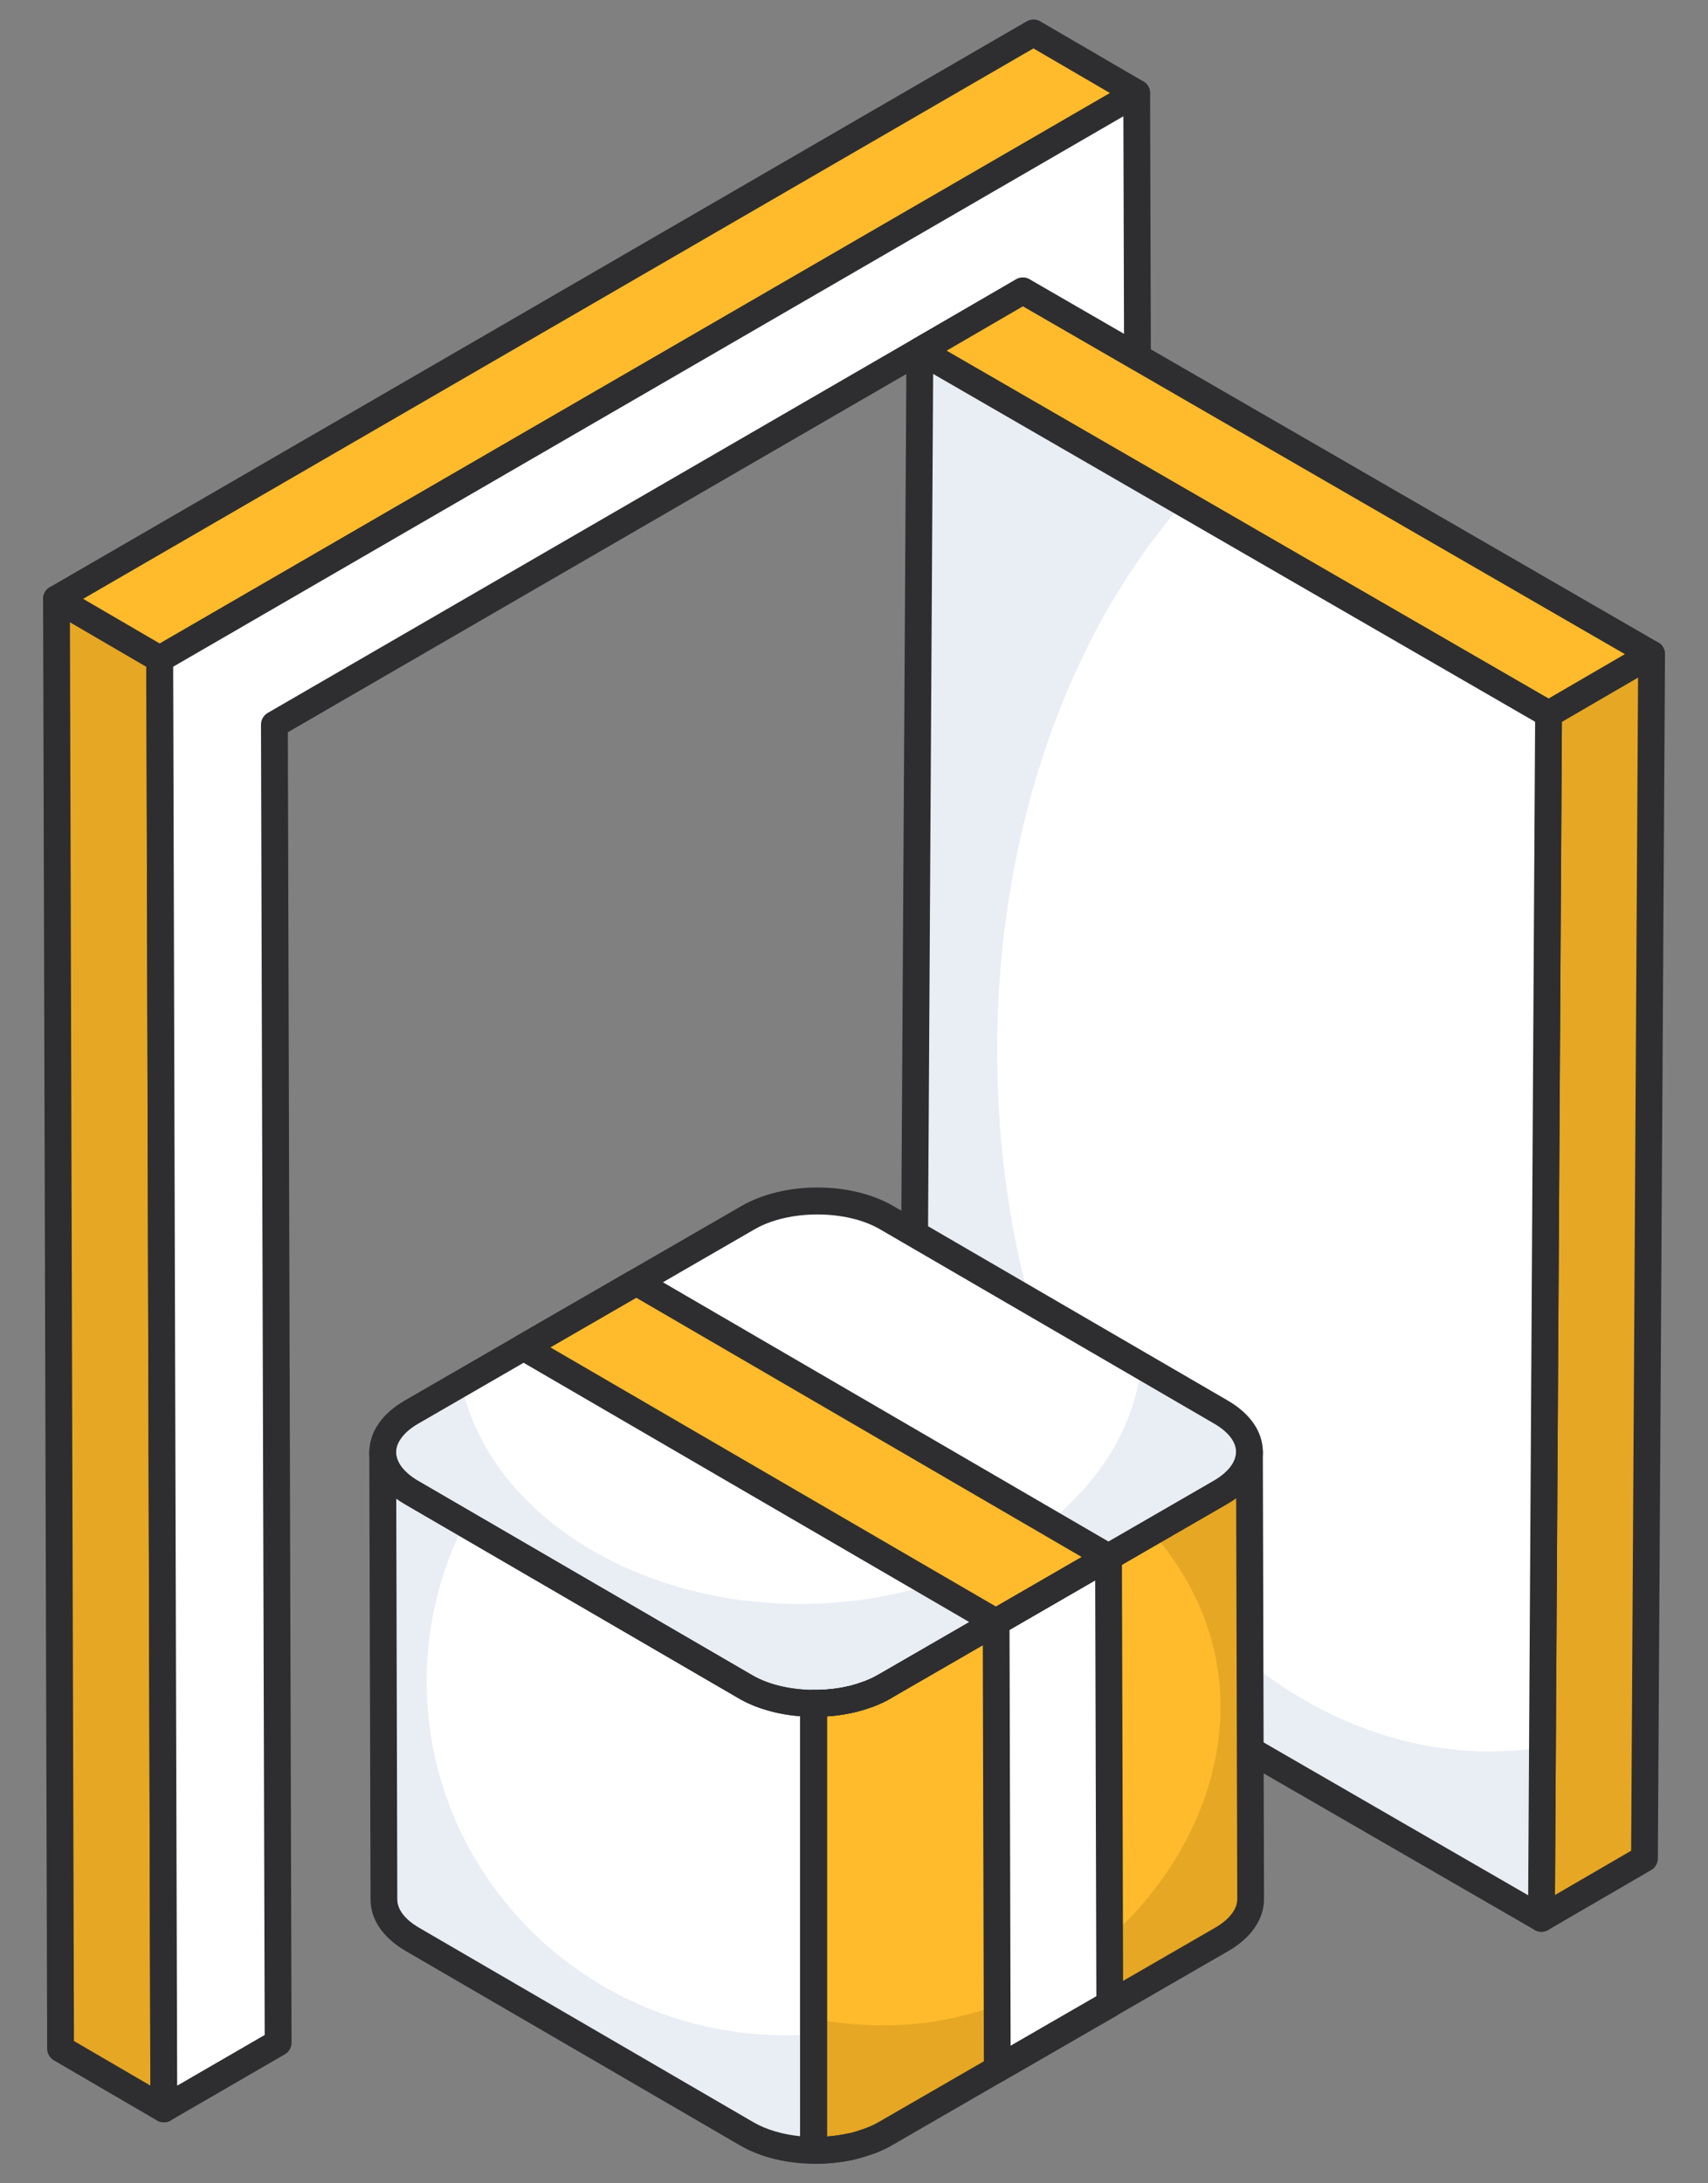
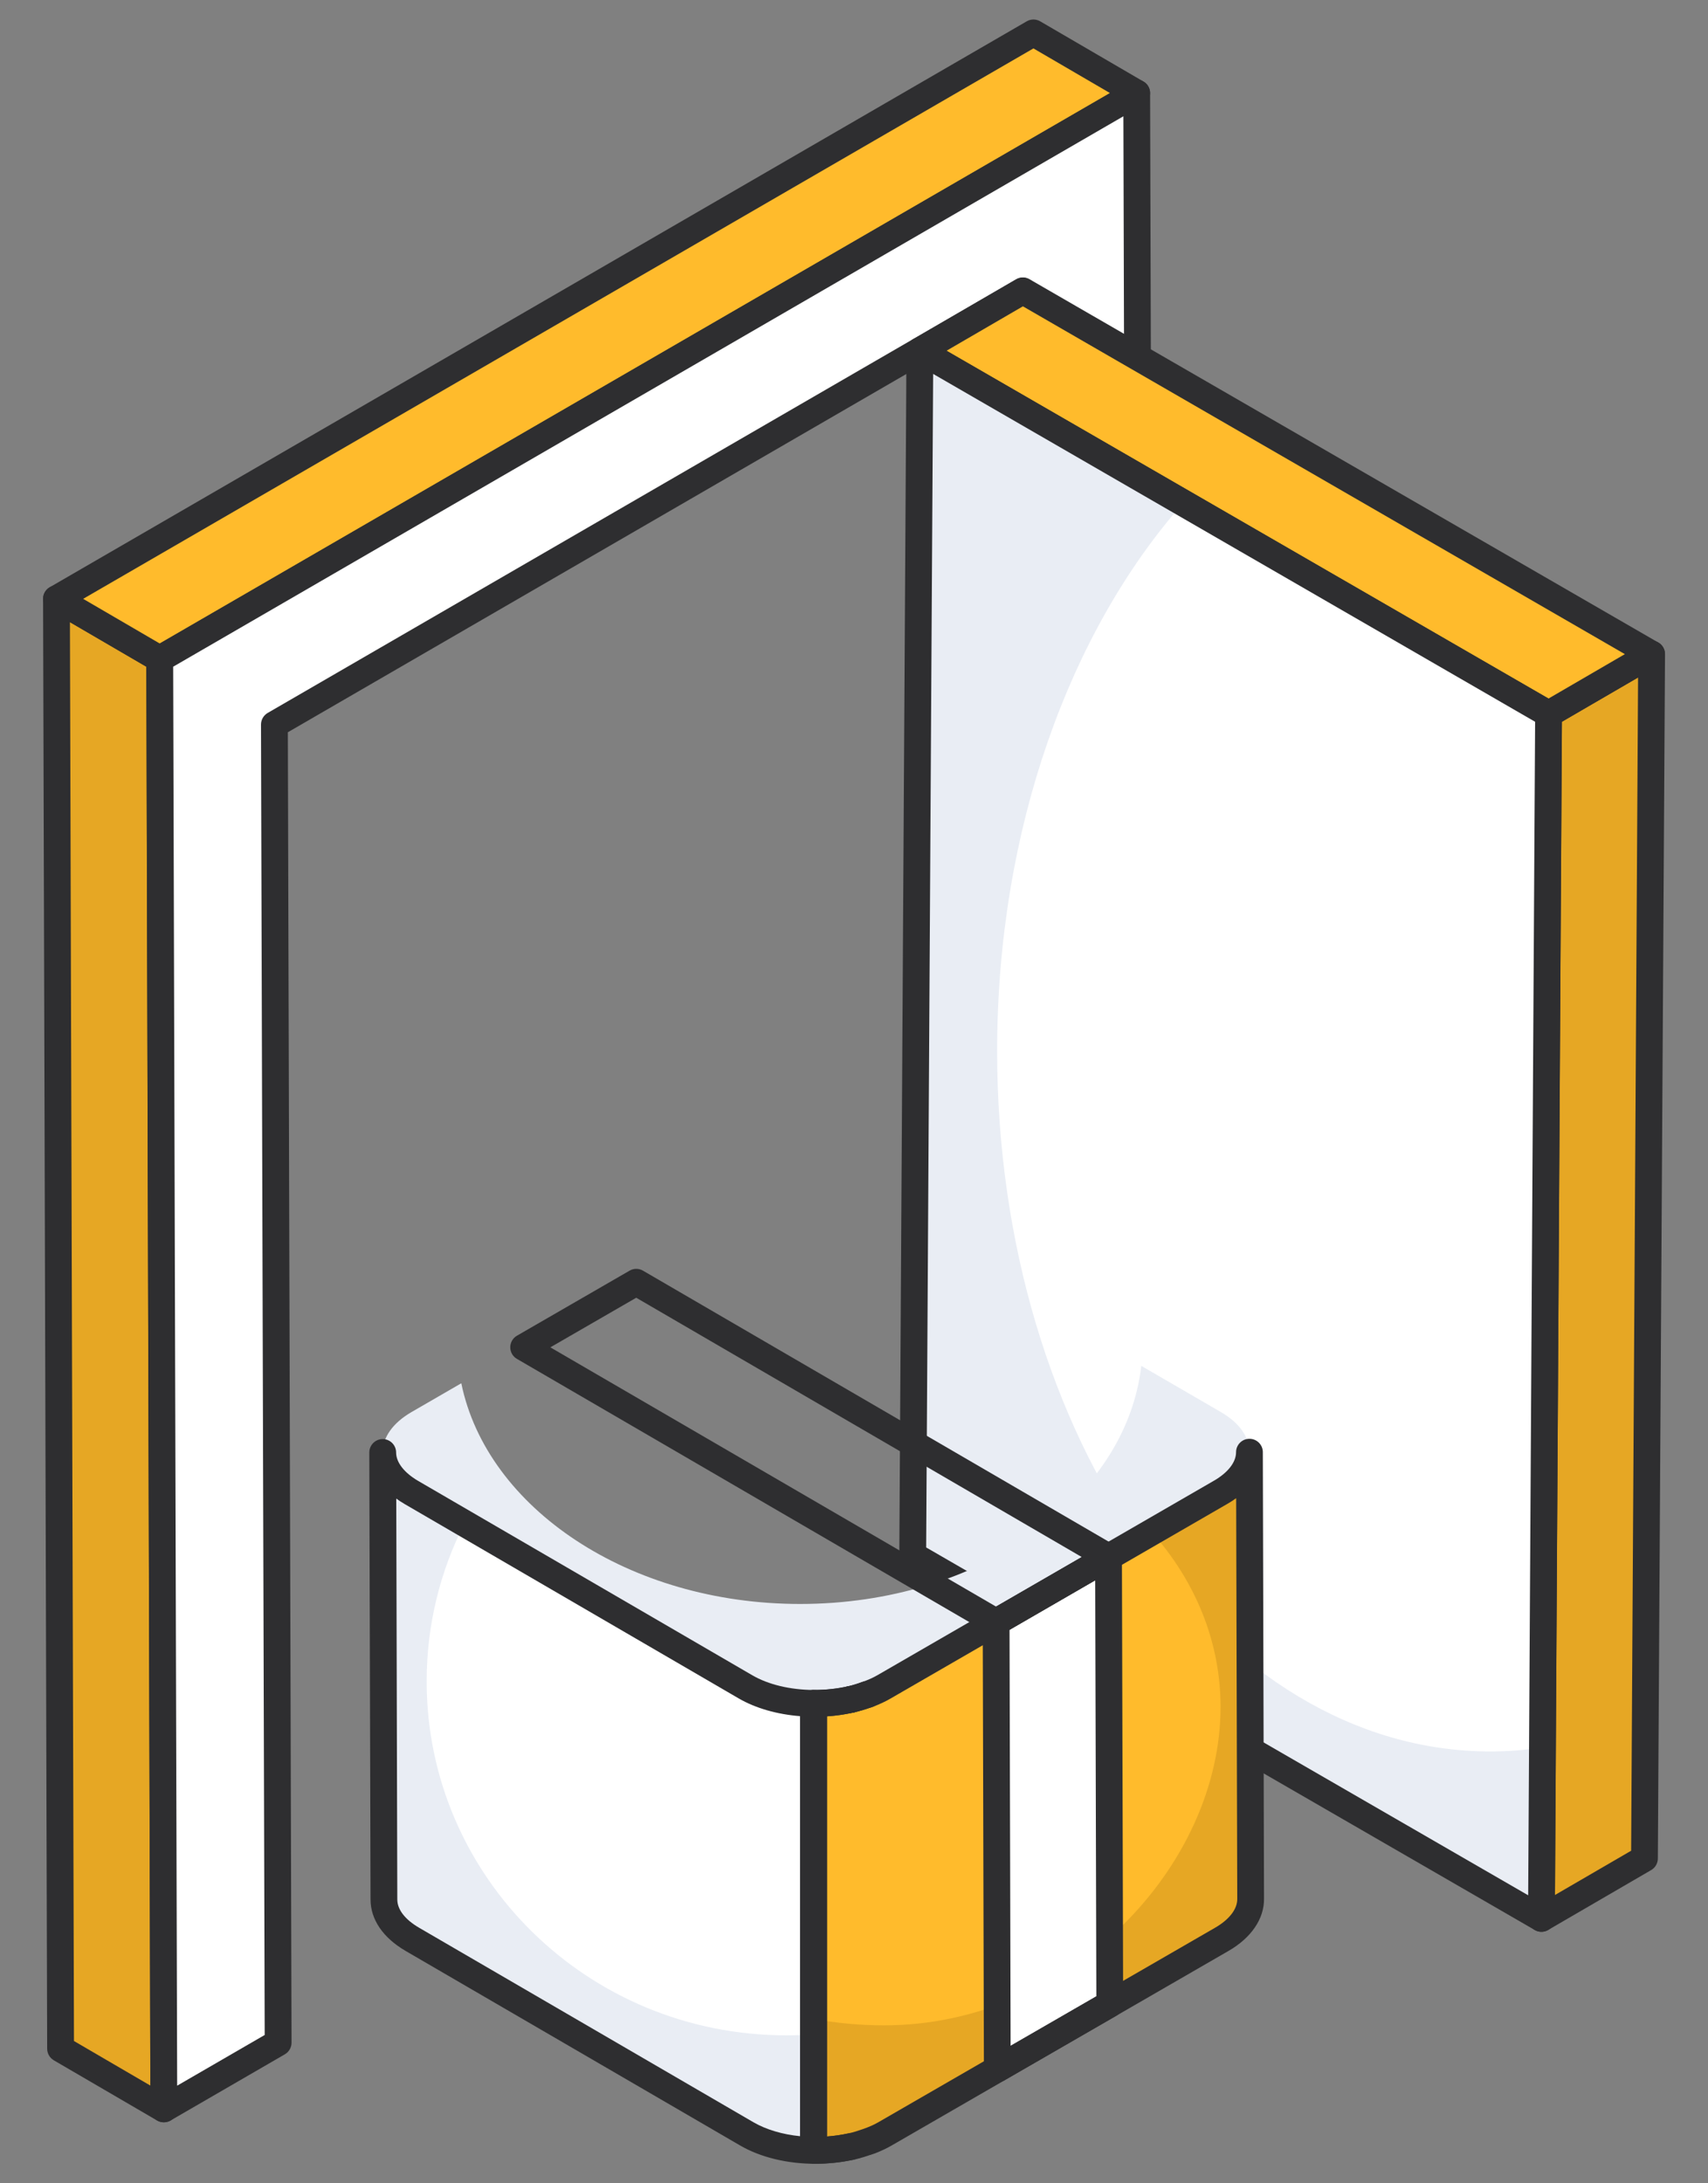
<svg xmlns="http://www.w3.org/2000/svg" width="36" height="46" viewBox="0 0 36 46" fill="none">
  <rect x="0" y="0" width="36" height="46" fill="#808080" stroke="none" />
-   <path d="M21.634 33.904L19.458 32.636L19.38 4.864L21.556 6.132L21.634 33.904Z" fill="white" />
  <path d="M21.635 34.187C21.586 34.187 21.537 34.174 21.493 34.149L19.317 32.88C19.23 32.83 19.177 32.737 19.177 32.637L19.099 4.865C19.098 4.764 19.152 4.67 19.24 4.619C19.328 4.569 19.436 4.569 19.523 4.62L21.699 5.888C21.786 5.939 21.839 6.031 21.839 6.132L21.918 33.904C21.918 34.005 21.864 34.099 21.776 34.149C21.733 34.175 21.684 34.187 21.635 34.187ZM19.741 32.474L21.352 33.413L21.275 6.295L19.665 5.356L19.741 32.474Z" fill="#2E2E30" />
  <path d="M3.452 44.433L1.276 43.164L1.189 12.616L3.365 13.884L3.452 44.433Z" fill="#E6A724" />
  <path d="M3.453 44.715C3.403 44.715 3.354 44.702 3.311 44.677L1.135 43.409C1.048 43.358 0.995 43.266 0.994 43.165L0.908 12.617C0.908 12.516 0.962 12.422 1.05 12.372C1.137 12.321 1.245 12.322 1.332 12.372L3.508 13.64C3.595 13.691 3.648 13.783 3.649 13.884L3.735 44.432C3.735 44.533 3.681 44.627 3.594 44.678C3.55 44.703 3.501 44.715 3.453 44.715ZM1.559 43.002L3.169 43.941L3.084 14.047L1.474 13.108L1.559 43.002Z" fill="#2E2E30" />
  <path d="M3.365 13.884L1.189 12.616L21.781 0.693L23.957 1.962L3.365 13.884Z" fill="#FFBB2C" />
  <path d="M3.366 14.167C3.317 14.167 3.268 14.154 3.224 14.128L1.048 12.86C0.961 12.81 0.908 12.717 0.908 12.616C0.908 12.515 0.962 12.422 1.049 12.372L21.641 0.449C21.727 0.398 21.836 0.398 21.924 0.449L24.1 1.717C24.187 1.768 24.241 1.861 24.24 1.962C24.24 2.062 24.186 2.156 24.099 2.206L3.508 14.129C3.464 14.154 3.415 14.167 3.366 14.167ZM1.753 12.617L3.367 13.558L23.396 1.961L21.782 1.02L1.753 12.617Z" fill="#2E2E30" />
  <path d="M23.958 1.961L24.044 32.51L21.635 33.904L21.557 6.132L5.783 15.265L5.861 43.038L3.453 44.432L3.366 13.884L23.958 1.961Z" fill="white" />
  <path d="M3.453 44.715C3.405 44.715 3.356 44.702 3.313 44.677C3.225 44.627 3.171 44.534 3.171 44.433L3.085 13.885C3.085 13.784 3.138 13.69 3.226 13.64L23.817 1.717C23.904 1.666 24.012 1.666 24.099 1.717C24.187 1.767 24.241 1.86 24.241 1.961L24.328 32.509C24.328 32.61 24.274 32.703 24.187 32.754L21.778 34.149C21.691 34.199 21.583 34.199 21.496 34.149C21.408 34.099 21.355 34.006 21.354 33.905L21.277 6.621L6.067 15.428L6.145 43.037C6.145 43.138 6.091 43.231 6.004 43.282L3.595 44.677C3.551 44.702 3.502 44.715 3.453 44.715ZM3.65 14.047L3.734 43.943L5.579 42.875L5.501 15.266C5.501 15.165 5.555 15.072 5.642 15.021L21.416 5.888C21.503 5.837 21.611 5.836 21.698 5.887C21.786 5.937 21.84 6.03 21.84 6.131L21.917 33.415L23.762 32.347L23.678 2.45L3.65 14.047Z" fill="#2E2E30" />
  <path d="M32.638 15.044L34.81 13.781L34.66 39.156L32.487 40.419L32.638 15.044Z" fill="#E6A724" />
  <path d="M32.488 40.701C32.439 40.701 32.391 40.688 32.347 40.663C32.259 40.612 32.205 40.519 32.206 40.417L32.357 15.042C32.357 14.942 32.411 14.85 32.497 14.8L34.669 13.537C34.758 13.486 34.865 13.486 34.953 13.537C35.041 13.588 35.094 13.682 35.094 13.783L34.943 39.158C34.942 39.258 34.889 39.35 34.803 39.4L32.63 40.663C32.586 40.688 32.537 40.701 32.488 40.701ZM32.92 15.207L32.774 39.926L34.38 38.993L34.526 14.274L32.92 15.207Z" fill="#2E2E30" />
  <path d="M19.386 7.391L21.558 6.128L34.81 13.781L32.637 15.044L19.386 7.391Z" fill="#FFBB2C" />
  <path d="M32.639 15.326C32.59 15.326 32.541 15.314 32.497 15.289L19.245 7.635C19.158 7.585 19.105 7.492 19.105 7.391C19.104 7.29 19.158 7.197 19.245 7.147L21.417 5.884C21.505 5.833 21.612 5.832 21.701 5.884L34.952 13.537C35.04 13.587 35.093 13.68 35.093 13.781C35.094 13.882 35.04 13.975 34.953 14.025L32.781 15.288C32.736 15.314 32.688 15.326 32.639 15.326ZM19.95 7.39L32.638 14.718L34.248 13.782L21.56 6.454L19.95 7.39Z" fill="#2E2E30" />
  <path d="M32.639 15.044L32.488 40.419L19.236 32.766L19.387 7.391L32.639 15.044Z" fill="white" />
  <path d="M32.509 36.818L32.488 40.416L19.239 32.769L19.391 7.391L24.94 10.595C22.553 13.294 21.017 17.467 21.017 22.146C21.017 30.291 25.667 36.901 31.409 36.901C31.783 36.901 32.149 36.873 32.509 36.818Z" fill="#E9EDF4" />
  <path d="M32.489 40.701C32.441 40.701 32.392 40.689 32.348 40.663L19.096 33.01C19.008 32.959 18.954 32.865 18.955 32.764L19.106 7.389C19.106 7.288 19.16 7.196 19.248 7.146C19.335 7.096 19.442 7.095 19.529 7.146L32.781 14.8C32.869 14.851 32.923 14.945 32.922 15.046L32.772 40.421C32.771 40.522 32.717 40.614 32.63 40.664C32.586 40.689 32.538 40.701 32.489 40.701ZM19.521 32.603L32.21 39.932L32.356 15.207L19.668 7.878L19.521 32.603Z" fill="#2E2E30" />
-   <path d="M8.675 29.749C7.866 30.216 7.862 30.974 8.665 31.442L15.714 35.539C16.517 36.006 17.824 36.005 18.633 35.538L25.724 31.443C26.532 30.976 26.539 30.218 25.735 29.751L18.686 25.654C17.883 25.186 16.575 25.186 15.766 25.654L8.675 29.749Z" fill="white" />
  <path d="M8.665 31.442L15.713 35.54C16.518 36.008 17.824 36.004 18.632 35.54L25.724 31.442C26.532 30.975 26.538 30.22 25.737 29.753L24.055 28.777C23.733 31.59 20.637 33.794 16.865 33.794C13.258 33.794 10.262 31.777 9.723 29.144L8.675 29.75C7.867 30.217 7.861 30.975 8.665 31.442Z" fill="#E9EDF4" />
  <path d="M8.665 31.442L15.713 35.54C16.109 35.77 16.627 35.885 17.146 35.888V45.304C17.413 45.308 17.681 45.281 17.934 45.225C17.196 45.389 16.331 45.303 15.738 44.958L8.69 40.86C8.29 40.626 8.091 40.323 8.091 40.02L8.065 30.602C8.065 30.905 8.267 31.208 8.665 31.442Z" fill="white" />
  <path d="M17.567 45.284C17.434 45.3 17.295 45.305 17.156 45.303C17.294 45.304 17.431 45.299 17.567 45.284Z" fill="#E9EDF4" />
  <path d="M8.065 30.604L8.091 40.022C8.091 40.325 8.29 40.628 8.69 40.861L15.738 44.96C16.127 45.185 16.634 45.298 17.145 45.303V42.86C16.956 42.876 16.764 42.882 16.568 42.882C12.386 42.882 8.993 39.542 8.993 35.425C8.993 34.228 9.28 33.098 9.789 32.097L8.665 31.443C8.267 31.21 8.065 30.907 8.065 30.604Z" fill="#E9EDF4" />
  <path d="M17.148 35.888C17.412 35.889 17.676 35.862 17.926 35.806C17.93 35.805 17.934 35.804 17.938 35.803C18.049 35.778 18.155 35.745 18.258 35.708C18.273 35.702 18.29 35.699 18.304 35.694C18.421 35.65 18.531 35.599 18.633 35.54L25.725 31.442C26.129 31.211 26.334 30.902 26.334 30.596L26.359 40.008C26.362 40.317 26.157 40.626 25.75 40.86L18.658 44.955C18.555 45.015 18.443 45.067 18.326 45.111C18.309 45.117 18.291 45.121 18.275 45.127C18.171 45.163 18.064 45.197 17.952 45.222C17.947 45.223 17.94 45.224 17.935 45.225C17.682 45.281 17.414 45.308 17.148 45.304V35.888Z" fill="#FFBB2C" />
  <path d="M17.148 42.536V45.305C17.416 45.309 17.684 45.28 17.936 45.227C17.943 45.223 17.949 45.223 17.952 45.223C18.066 45.198 18.173 45.163 18.277 45.126C18.293 45.119 18.309 45.116 18.328 45.11C18.445 45.066 18.555 45.015 18.659 44.955L25.751 40.86C26.158 40.626 26.363 40.317 26.36 40.008L26.335 30.596C26.335 30.902 26.13 31.211 25.726 31.442L24.274 32.279C25.186 33.301 25.726 34.58 25.726 35.963C25.726 39.319 22.554 42.672 18.634 42.672C18.126 42.672 17.627 42.625 17.148 42.536Z" fill="#E6A724" />
-   <path d="M11.036 28.386L20.994 34.177L23.364 32.807L13.409 27.016L11.036 28.386Z" fill="#FFBB2C" />
  <path d="M20.994 34.176L21.019 43.591L23.39 42.224L23.364 32.806L20.994 34.176Z" fill="white" />
  <path d="M18.276 35.984C18.154 35.984 18.036 35.909 17.999 35.788C17.99 35.758 17.985 35.728 17.985 35.698C17.985 35.585 18.052 35.481 18.166 35.441C18.311 35.39 18.493 35.458 18.547 35.602C18.561 35.64 18.568 35.679 18.567 35.717C18.567 35.821 18.514 35.914 18.409 35.956C18.399 35.96 18.363 35.971 18.354 35.974C18.328 35.981 18.302 35.984 18.276 35.984Z" fill="#2E2E30" />
  <path d="M17.901 36.093C17.777 36.093 17.671 36.006 17.639 35.877C17.634 35.856 17.631 35.835 17.631 35.814C17.631 35.685 17.727 35.565 17.858 35.532C18.01 35.494 18.169 35.585 18.206 35.736C18.212 35.761 18.215 35.784 18.215 35.808C18.215 35.933 18.134 36.046 18.007 36.078C17.996 36.081 17.979 36.084 17.968 36.085C17.945 36.091 17.922 36.093 17.901 36.093Z" fill="#2E2E30" />
  <path d="M17.939 36.086C17.811 36.086 17.695 35.998 17.665 35.867C17.659 35.846 17.657 35.824 17.657 35.803C17.657 35.675 17.745 35.559 17.876 35.529C17.976 35.505 18.072 35.475 18.165 35.442C18.312 35.389 18.473 35.466 18.526 35.613C18.537 35.644 18.542 35.676 18.542 35.708C18.542 35.824 18.47 35.933 18.355 35.974C18.241 36.014 18.124 36.051 18.003 36.079C17.982 36.084 17.96 36.086 17.939 36.086Z" fill="#2E2E30" />
  <path d="M17.172 36.171C17.164 36.171 17.155 36.171 17.147 36.171C16.991 36.17 16.866 36.044 16.866 35.888C16.866 35.888 16.866 35.887 16.866 35.887C16.867 35.731 16.993 35.606 17.148 35.606C17.163 35.609 17.163 35.606 17.169 35.606H17.172C17.409 35.606 17.642 35.581 17.865 35.531C18.018 35.496 18.168 35.592 18.202 35.744C18.237 35.896 18.141 36.047 17.989 36.081C17.989 36.081 17.988 36.082 17.987 36.082C17.726 36.141 17.451 36.171 17.172 36.171Z" fill="#2E2E30" />
-   <path d="M18.306 35.976C18.192 35.976 18.084 35.906 18.041 35.793C18.029 35.761 18.023 35.727 18.023 35.694C18.023 35.58 18.093 35.472 18.206 35.429C18.308 35.391 18.404 35.347 18.494 35.296C18.629 35.217 18.801 35.265 18.879 35.4C18.904 35.444 18.916 35.492 18.916 35.54C18.916 35.638 18.866 35.733 18.775 35.785C18.66 35.851 18.536 35.909 18.405 35.958C18.373 35.97 18.339 35.976 18.306 35.976Z" fill="#2E2E30" />
-   <path d="M17.171 36.173C16.595 36.173 16.02 36.044 15.573 35.783L8.525 31.686C8.046 31.408 7.783 31.022 7.784 30.598C7.785 30.172 8.051 29.784 8.535 29.505L15.626 25.41C16.527 24.889 17.934 24.889 18.829 25.41L25.878 29.508C26.355 29.785 26.618 30.17 26.618 30.593C26.617 31.019 26.35 31.408 25.866 31.687L18.775 35.783C18.324 36.043 17.747 36.173 17.171 36.173ZM8.817 29.994C8.52 30.165 8.349 30.386 8.349 30.599C8.349 30.809 8.516 31.028 8.809 31.198L15.857 35.295C16.569 35.709 17.776 35.709 18.492 35.294L25.584 31.198C25.881 31.026 26.052 30.806 26.053 30.593C26.053 30.38 25.89 30.168 25.594 29.996L18.545 25.898C17.833 25.484 16.626 25.484 15.908 25.898L8.817 29.994Z" fill="#2E2E30" />
  <path d="M17.183 45.589C16.6 45.589 16.034 45.456 15.598 45.202L8.549 41.104C8.072 40.826 7.81 40.441 7.81 40.02L7.784 30.609C7.784 30.607 7.784 30.605 7.784 30.602C7.784 30.446 7.91 30.32 8.066 30.32C8.222 30.32 8.348 30.446 8.349 30.601V30.605C8.35 30.811 8.518 31.027 8.808 31.198L15.856 35.296C16.195 35.493 16.654 35.603 17.149 35.606C17.304 35.607 17.43 35.733 17.43 35.888V45.014C17.58 45.003 17.729 44.981 17.873 44.95L17.874 44.95C18.027 44.916 18.176 45.012 18.21 45.164C18.244 45.317 18.148 45.467 17.996 45.501C17.729 45.56 17.454 45.589 17.183 45.589ZM8.352 31.573L8.374 40.02C8.374 40.232 8.537 40.443 8.834 40.616L15.881 44.714C16.152 44.871 16.497 44.971 16.865 45.008V36.158C16.379 36.12 15.927 35.991 15.572 35.785L8.524 31.686C8.524 31.686 8.523 31.686 8.523 31.685C8.462 31.65 8.405 31.612 8.352 31.573Z" fill="#2E2E30" />
  <path d="M17.195 45.587C17.178 45.587 17.162 45.587 17.145 45.587C16.99 45.584 16.866 45.459 16.866 45.304V35.888C16.866 35.813 16.896 35.741 16.95 35.688C17.002 35.635 17.074 35.605 17.148 35.605C17.169 35.607 17.165 35.605 17.172 35.605C17.41 35.605 17.643 35.58 17.864 35.53C17.976 35.505 18.071 35.475 18.165 35.441C18.308 35.391 18.404 35.346 18.493 35.295L25.585 31.198C25.882 31.027 26.053 30.808 26.053 30.596C26.053 30.44 26.179 30.314 26.335 30.314C26.49 30.314 26.617 30.439 26.617 30.595V30.597L26.642 40.007C26.646 40.427 26.373 40.829 25.892 41.105L18.801 45.199C18.684 45.267 18.559 45.325 18.427 45.375C18.256 45.433 18.138 45.47 18.016 45.498C17.738 45.558 17.467 45.587 17.195 45.587ZM17.431 36.161V45.014C17.582 45.003 17.73 44.981 17.875 44.95C17.992 44.924 18.088 44.893 18.181 44.86C18.33 44.808 18.428 44.763 18.519 44.71L25.61 40.616C25.91 40.443 26.08 40.223 26.078 40.01L26.055 31.565C25.996 31.608 25.933 31.649 25.866 31.687L18.775 35.784C18.66 35.851 18.536 35.908 18.405 35.958C18.241 36.014 18.124 36.05 18.003 36.078C17.812 36.121 17.622 36.149 17.431 36.161Z" fill="#2E2E30" />
  <path d="M20.994 34.459C20.945 34.459 20.896 34.446 20.852 34.421L10.895 28.63C10.808 28.58 10.755 28.487 10.755 28.386C10.755 28.285 10.809 28.192 10.896 28.142L13.269 26.772C13.357 26.72 13.465 26.721 13.553 26.772L23.507 32.562C23.593 32.613 23.647 32.706 23.647 32.807C23.647 32.907 23.593 33.001 23.506 33.051L21.136 34.421C21.092 34.447 21.043 34.459 20.994 34.459ZM11.6 28.387L20.995 33.85L22.802 32.806L13.41 27.342L11.6 28.387Z" fill="#2E2E30" />
  <path d="M21.02 43.873C20.972 43.873 20.923 43.861 20.879 43.836C20.792 43.785 20.738 43.692 20.738 43.592L20.713 34.176C20.712 34.075 20.766 33.982 20.854 33.931L23.224 32.561C23.311 32.51 23.418 32.51 23.506 32.561C23.593 32.611 23.647 32.704 23.647 32.805L23.673 42.223C23.673 42.324 23.619 42.418 23.531 42.469L21.161 43.836C21.118 43.861 21.069 43.873 21.02 43.873ZM21.278 34.339L21.301 43.103L23.108 42.061L23.084 33.294L21.278 34.339Z" fill="#2E2E30" />
</svg>